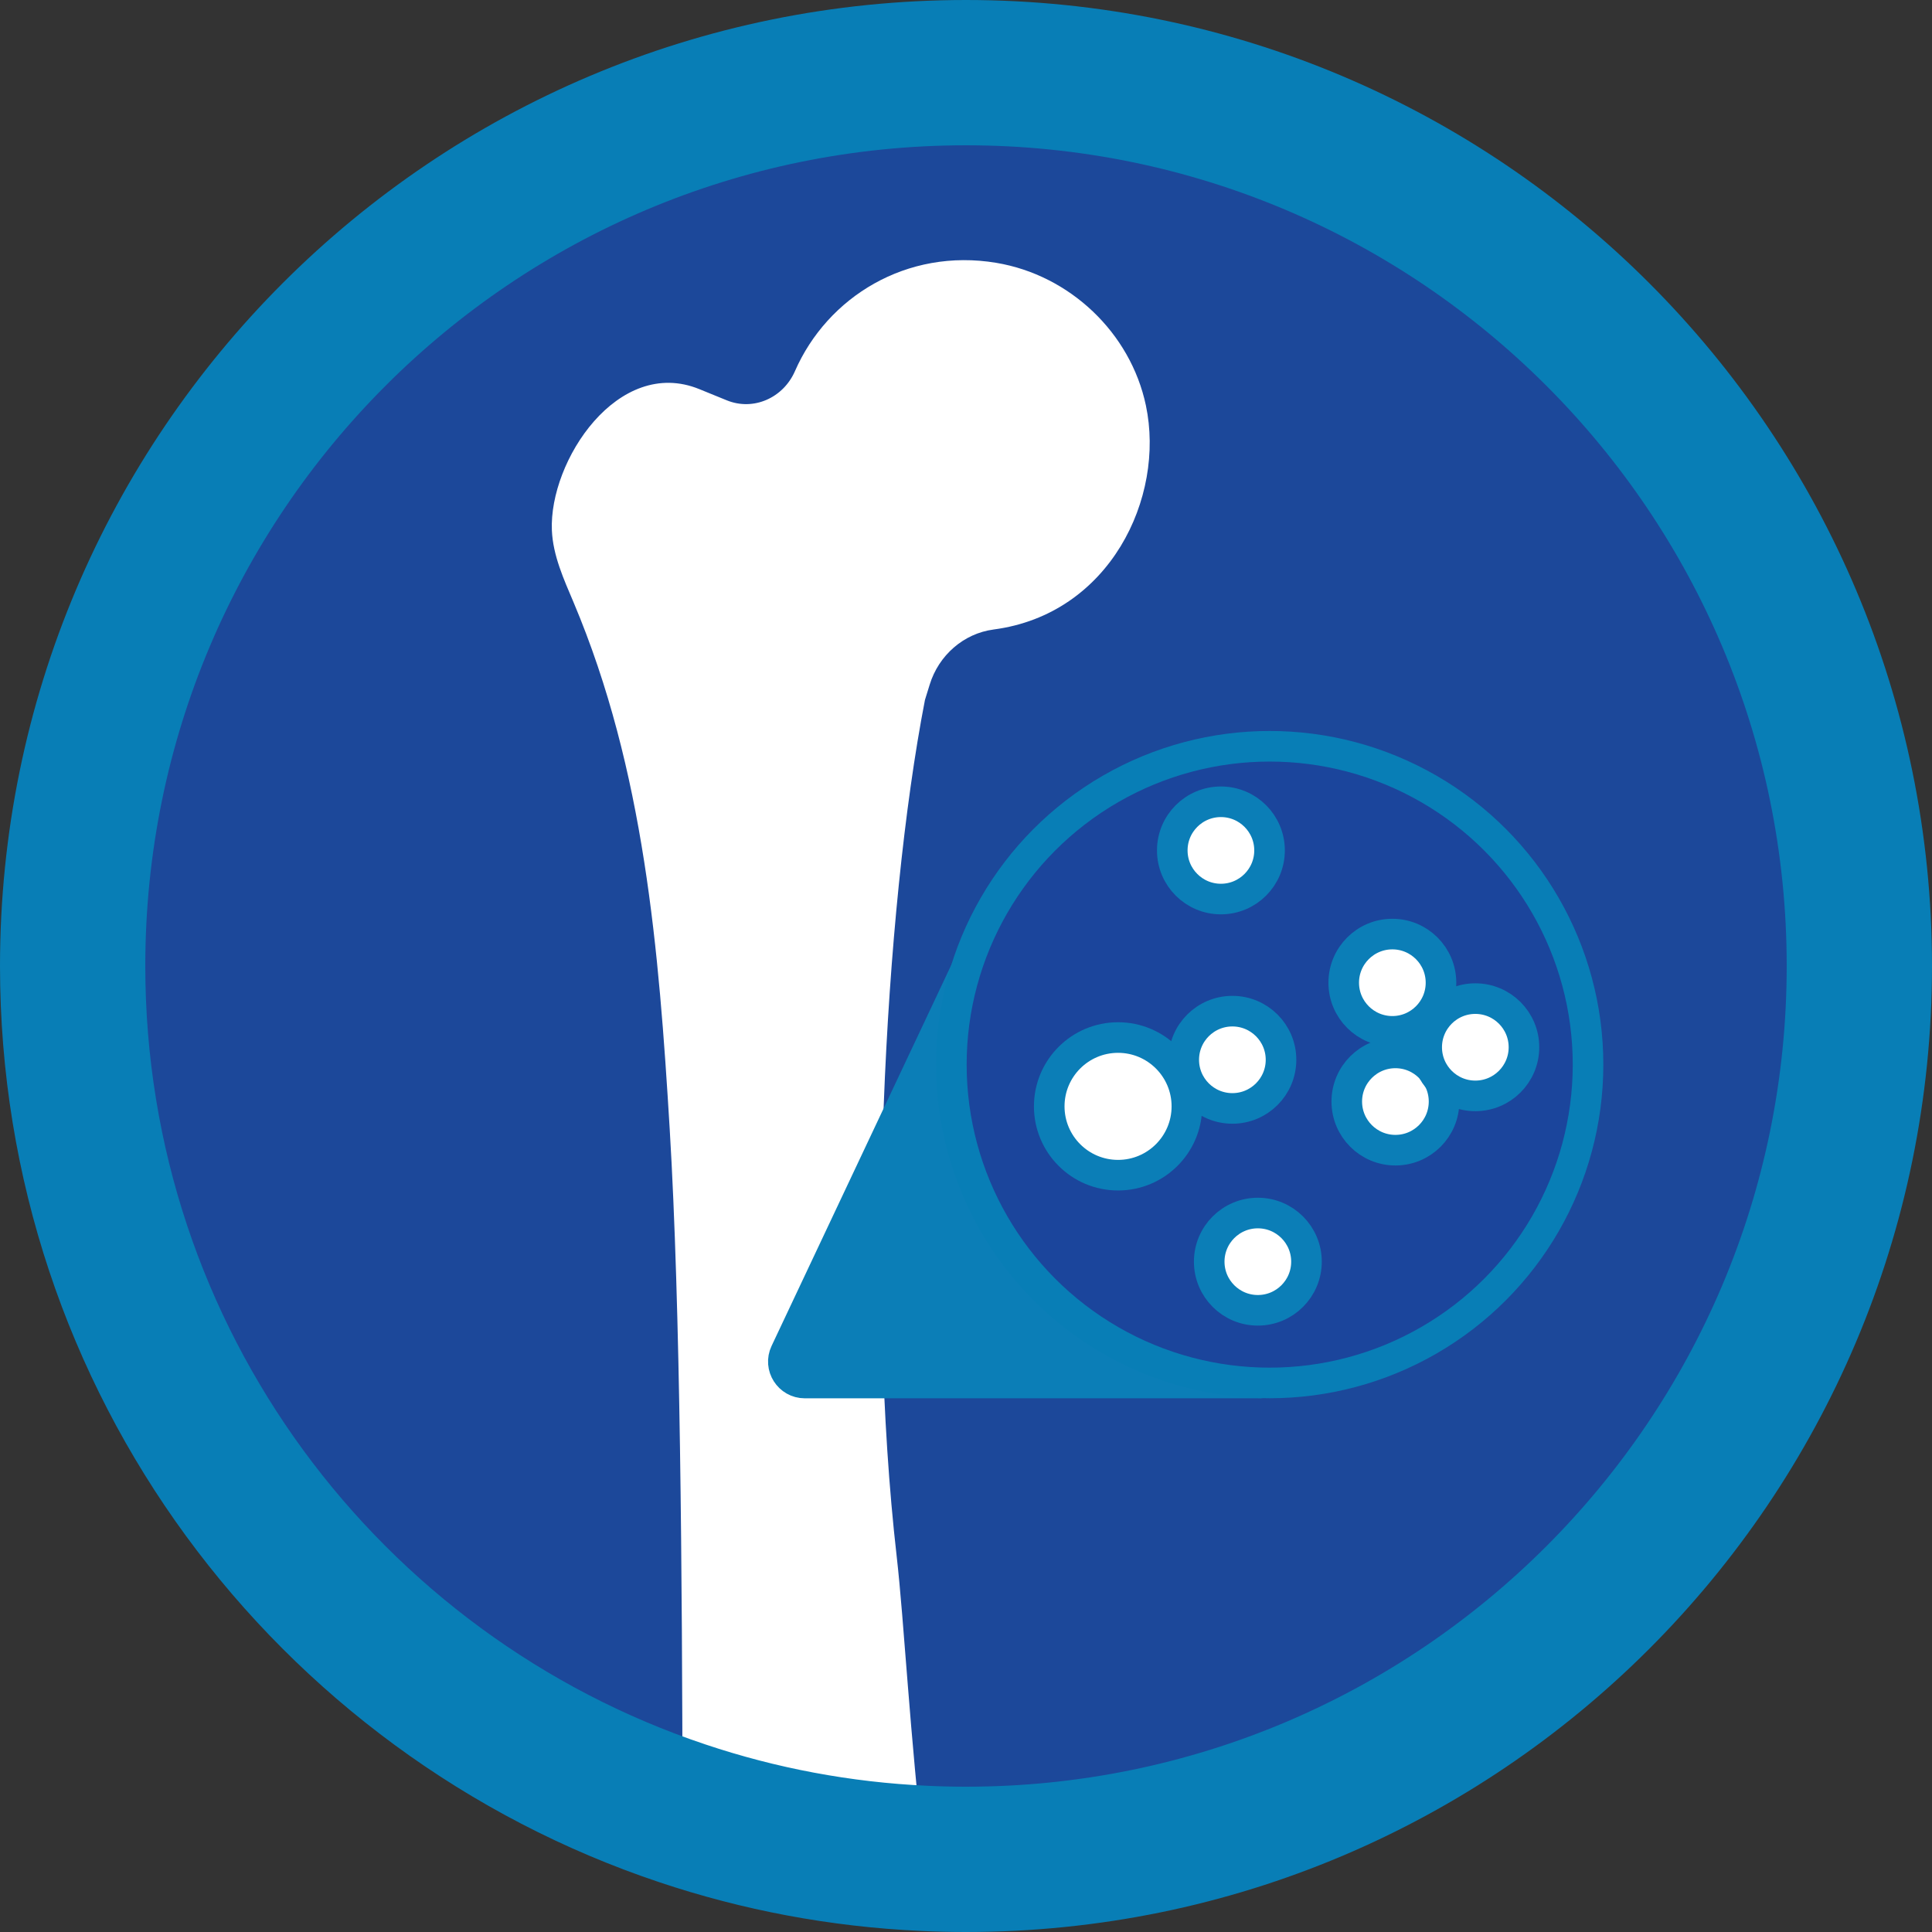
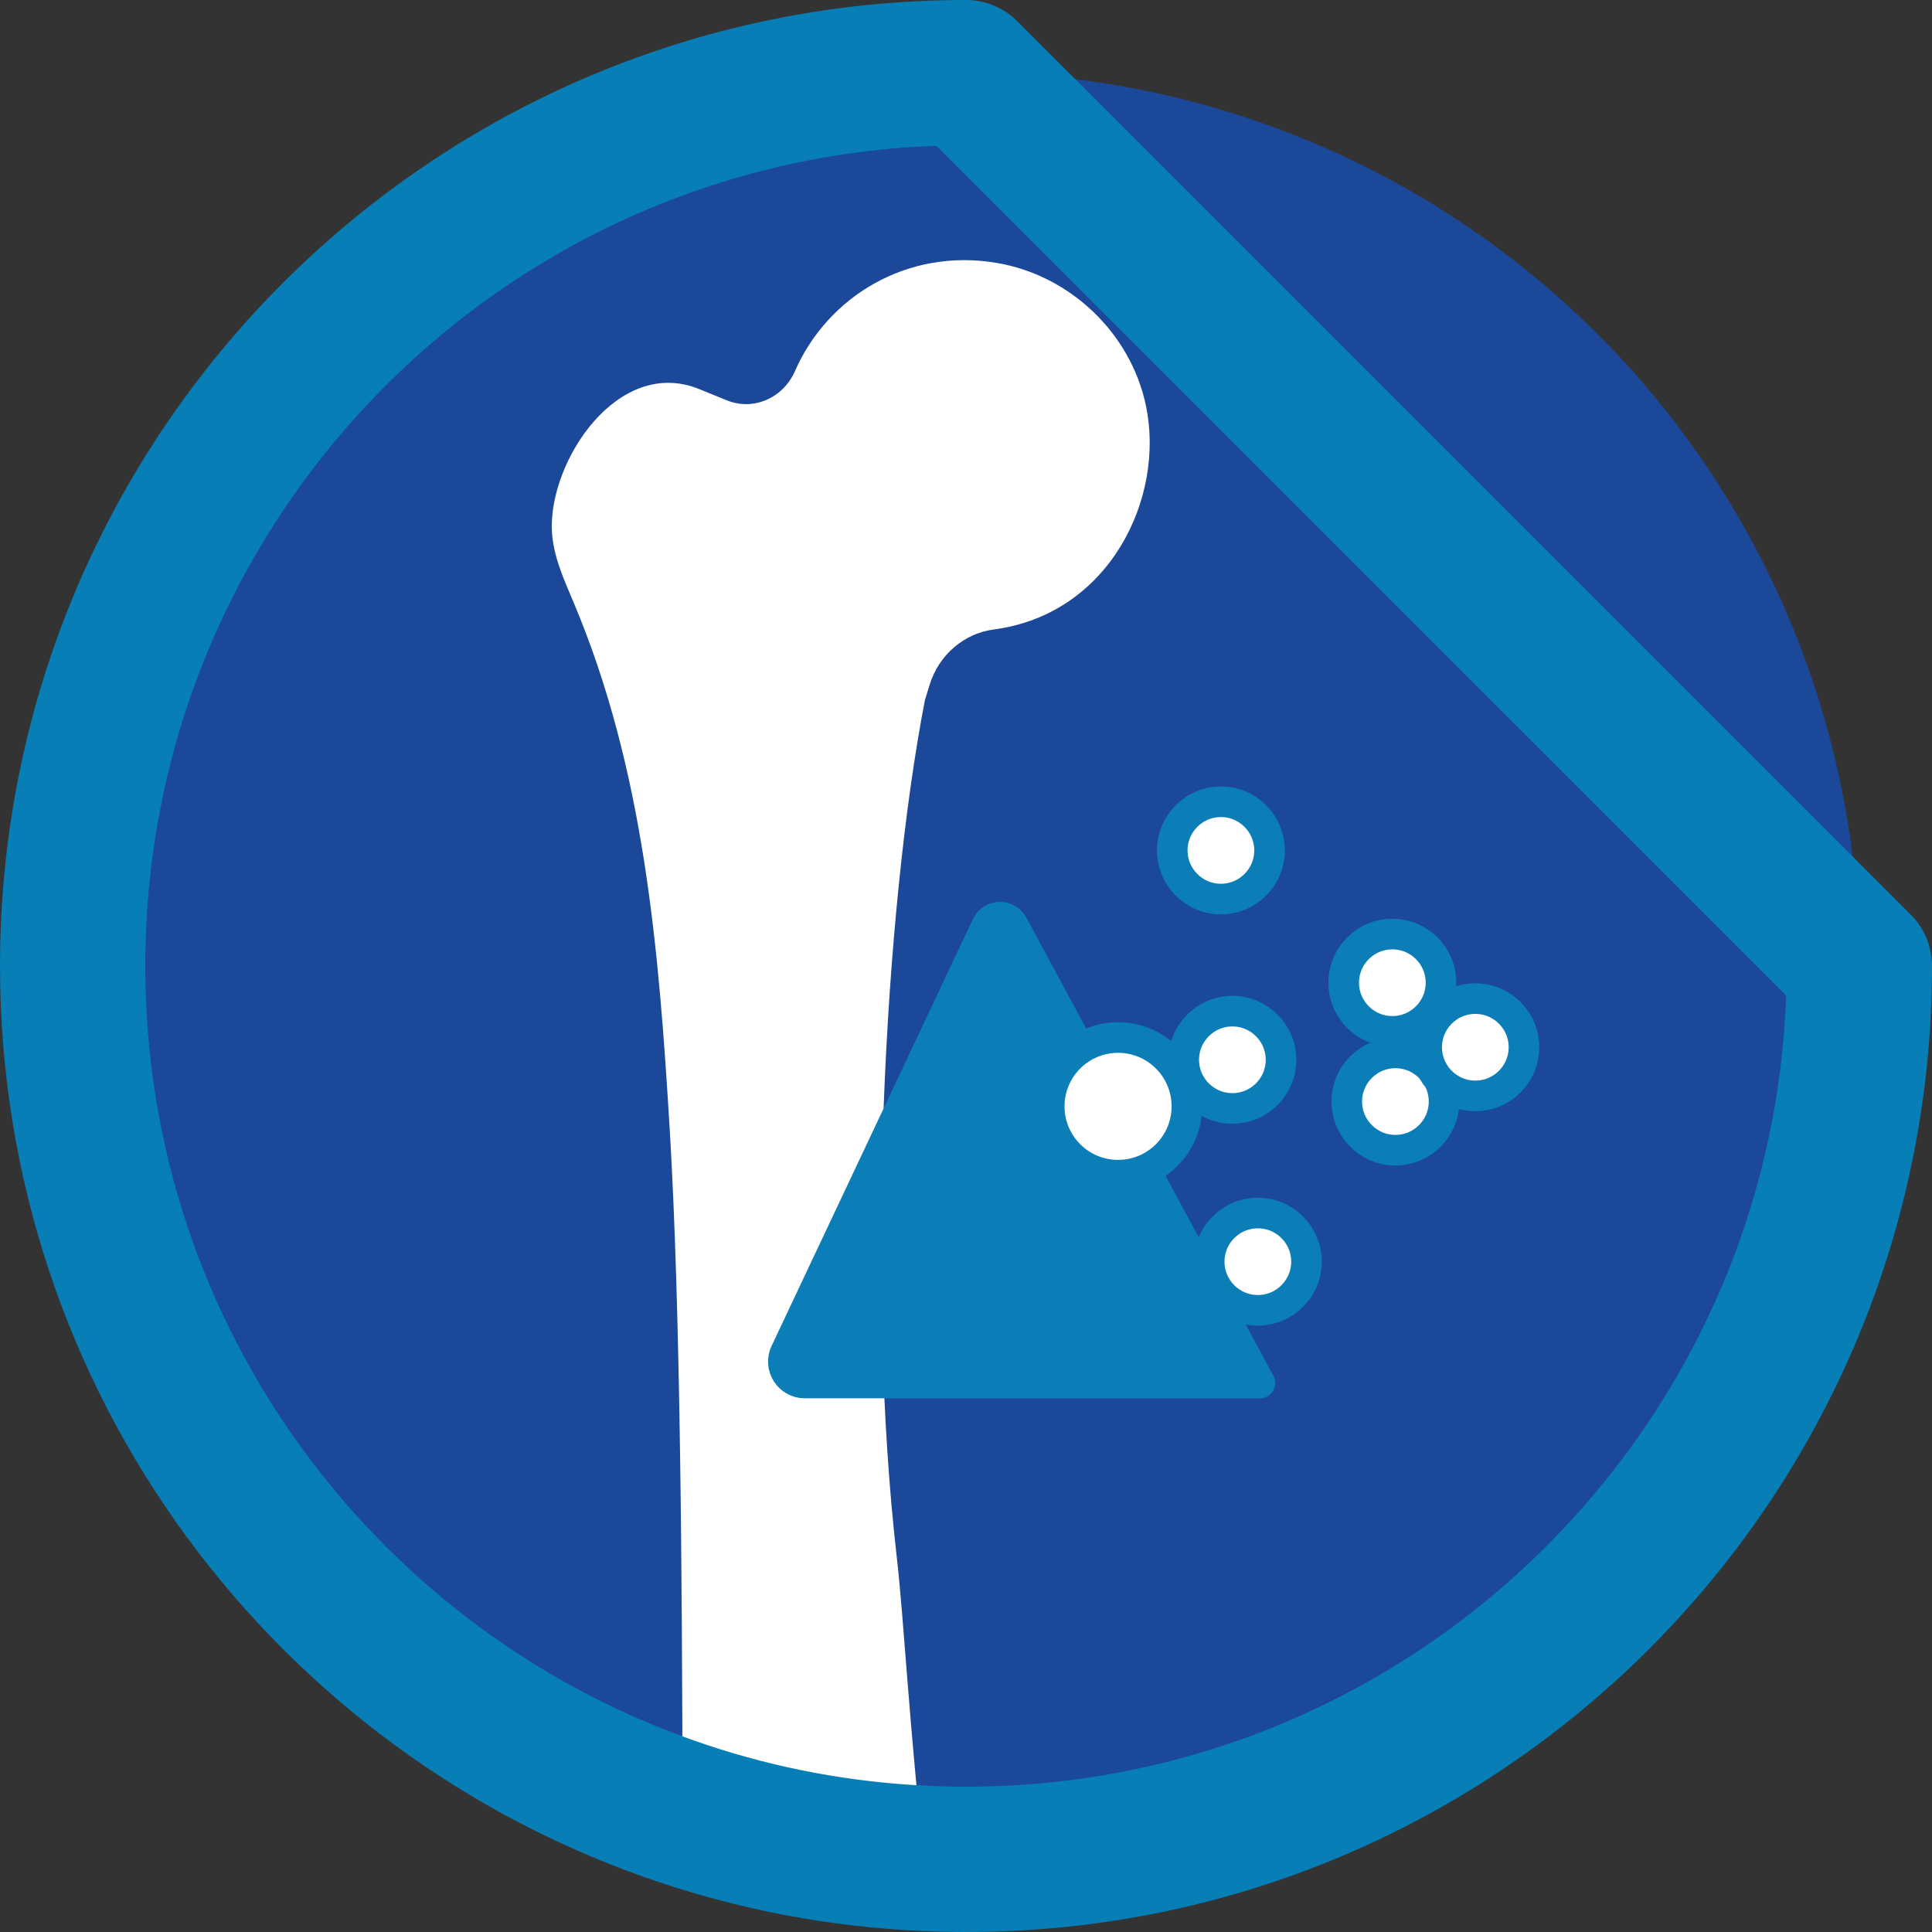
<svg xmlns="http://www.w3.org/2000/svg" id="Layer_1" data-name="Layer 1" version="1.1" viewBox="0 0 252.65 252.65">
  <rect x="0" y="0" width="252.65" height="252.65" fill="#333333" stroke="none" />
  <defs>
    <style>
      .cls-1, .cls-2, .cls-3, .cls-4 {
        stroke-linecap: round;
        stroke-linejoin: round;
      }

      .cls-1, .cls-3 {
        stroke: #0b7eb7;
      }

      .cls-1, .cls-3, .cls-4 {
        stroke-width: 4px;
      }

      .cls-1, .cls-5 {
        fill: #fff;
      }

      .cls-2 {
        fill: none;
        stroke-width: 19px;
      }

      .cls-2, .cls-4 {
        stroke: #087eb6;
      }

      .cls-6 {
        fill: #1c489a;
      }

      .cls-6, .cls-5 {
        stroke-width: 0px;
      }

      .cls-3 {
        fill: #0b7eb7;
      }

      .cls-4 {
        fill: #1b459c;
      }
    </style>
  </defs>
  <circle class="cls-6" cx="126.32" cy="126.32" r="116.83" />
  <path class="cls-5" d="M129.94,82.32c-3.95.52-7.19,3.4-8.36,7.2l-.62,2c-5.38,27.7-7.77,76.39-3.7,112,.97,8.47,1.74,23.62,3.6,39.5-11-.5-21.6-2.53-31.6-5.88-.06-31.53-.28-66.24-1.68-89.47-1.42-23.5-3.31-46.94-12.56-68.87-1.29-3.05-2.71-6.15-2.85-9.45-.38-9.08,8.66-22.8,19.29-18.46,0,0,3.58,1.46,3.58,1.46,3.51,1.43,7.39-.33,8.91-3.8,4.25-9.73,14.64-16.13,26.33-14.18,9.6,1.6,17.56,9.13,19.57,18.65,2.55,12.06-4.74,27.31-19.91,29.3Z" />
  <g>
    <path class="cls-3" d="M132.44,120.93c-.74-1.37-2.72-1.32-3.39.09l-26.34,55.84c-.88,1.86.48,4,2.54,4h59.51l-32.31-59.93Z" />
-     <circle class="cls-4" cx="166.04" cy="139.22" r="41.63" />
    <circle class="cls-1" cx="146.21" cy="144.68" r="9" />
    <circle class="cls-1" cx="161.16" cy="138.59" r="6.36" />
    <circle class="cls-1" cx="164.49" cy="164.99" r="6.36" />
    <circle class="cls-1" cx="159.66" cy="111.21" r="6.36" />
    <circle class="cls-1" cx="182.08" cy="128.51" r="6.36" />
    <circle class="cls-1" cx="182.48" cy="144.05" r="6.36" />
    <circle class="cls-1" cx="192.93" cy="136.95" r="6.36" />
  </g>
-   <path class="cls-2" d="M243.15,126.32c0,64.52-52.31,116.83-116.83,116.83-1.83,0-3.65-.04-5.46-.13-11-.5-21.6-2.53-31.6-5.88-46.35-15.49-79.76-59.25-79.76-110.82C9.5,61.8,61.8,9.5,126.32,9.5s116.83,52.3,116.83,116.82Z" />
+   <path class="cls-2" d="M243.15,126.32c0,64.52-52.31,116.83-116.83,116.83-1.83,0-3.65-.04-5.46-.13-11-.5-21.6-2.53-31.6-5.88-46.35-15.49-79.76-59.25-79.76-110.82C9.5,61.8,61.8,9.5,126.32,9.5Z" />
</svg>